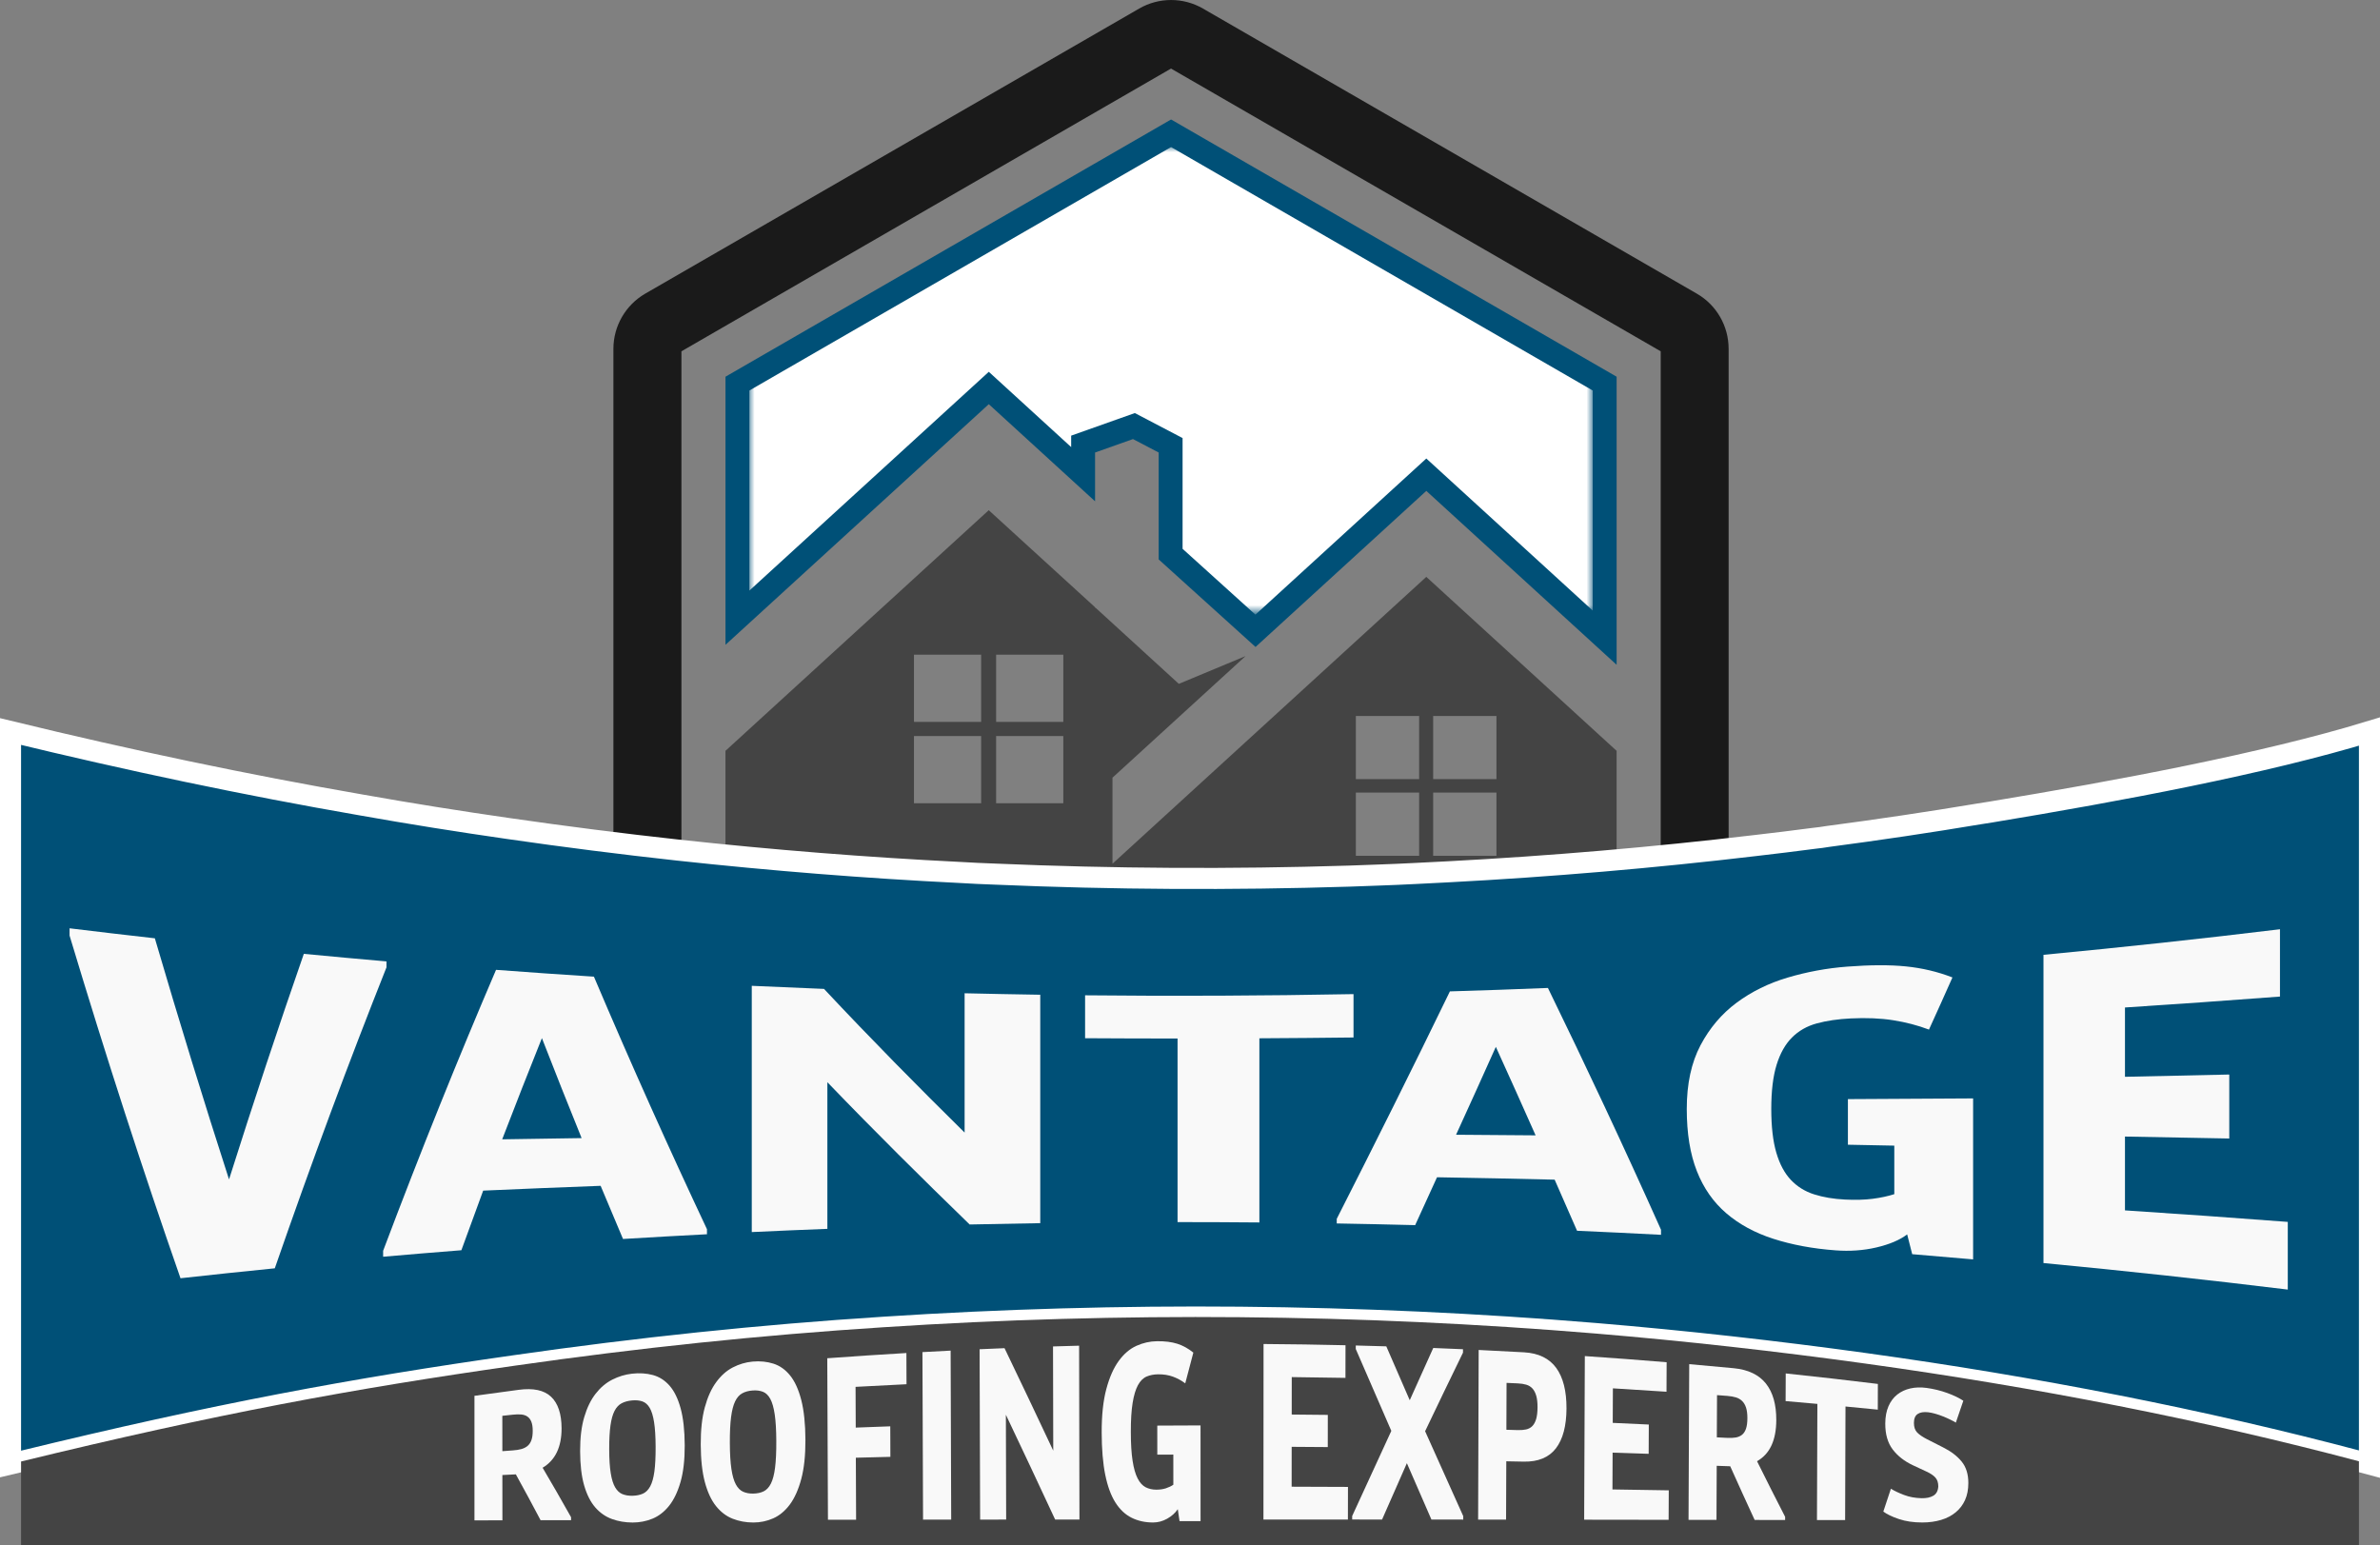
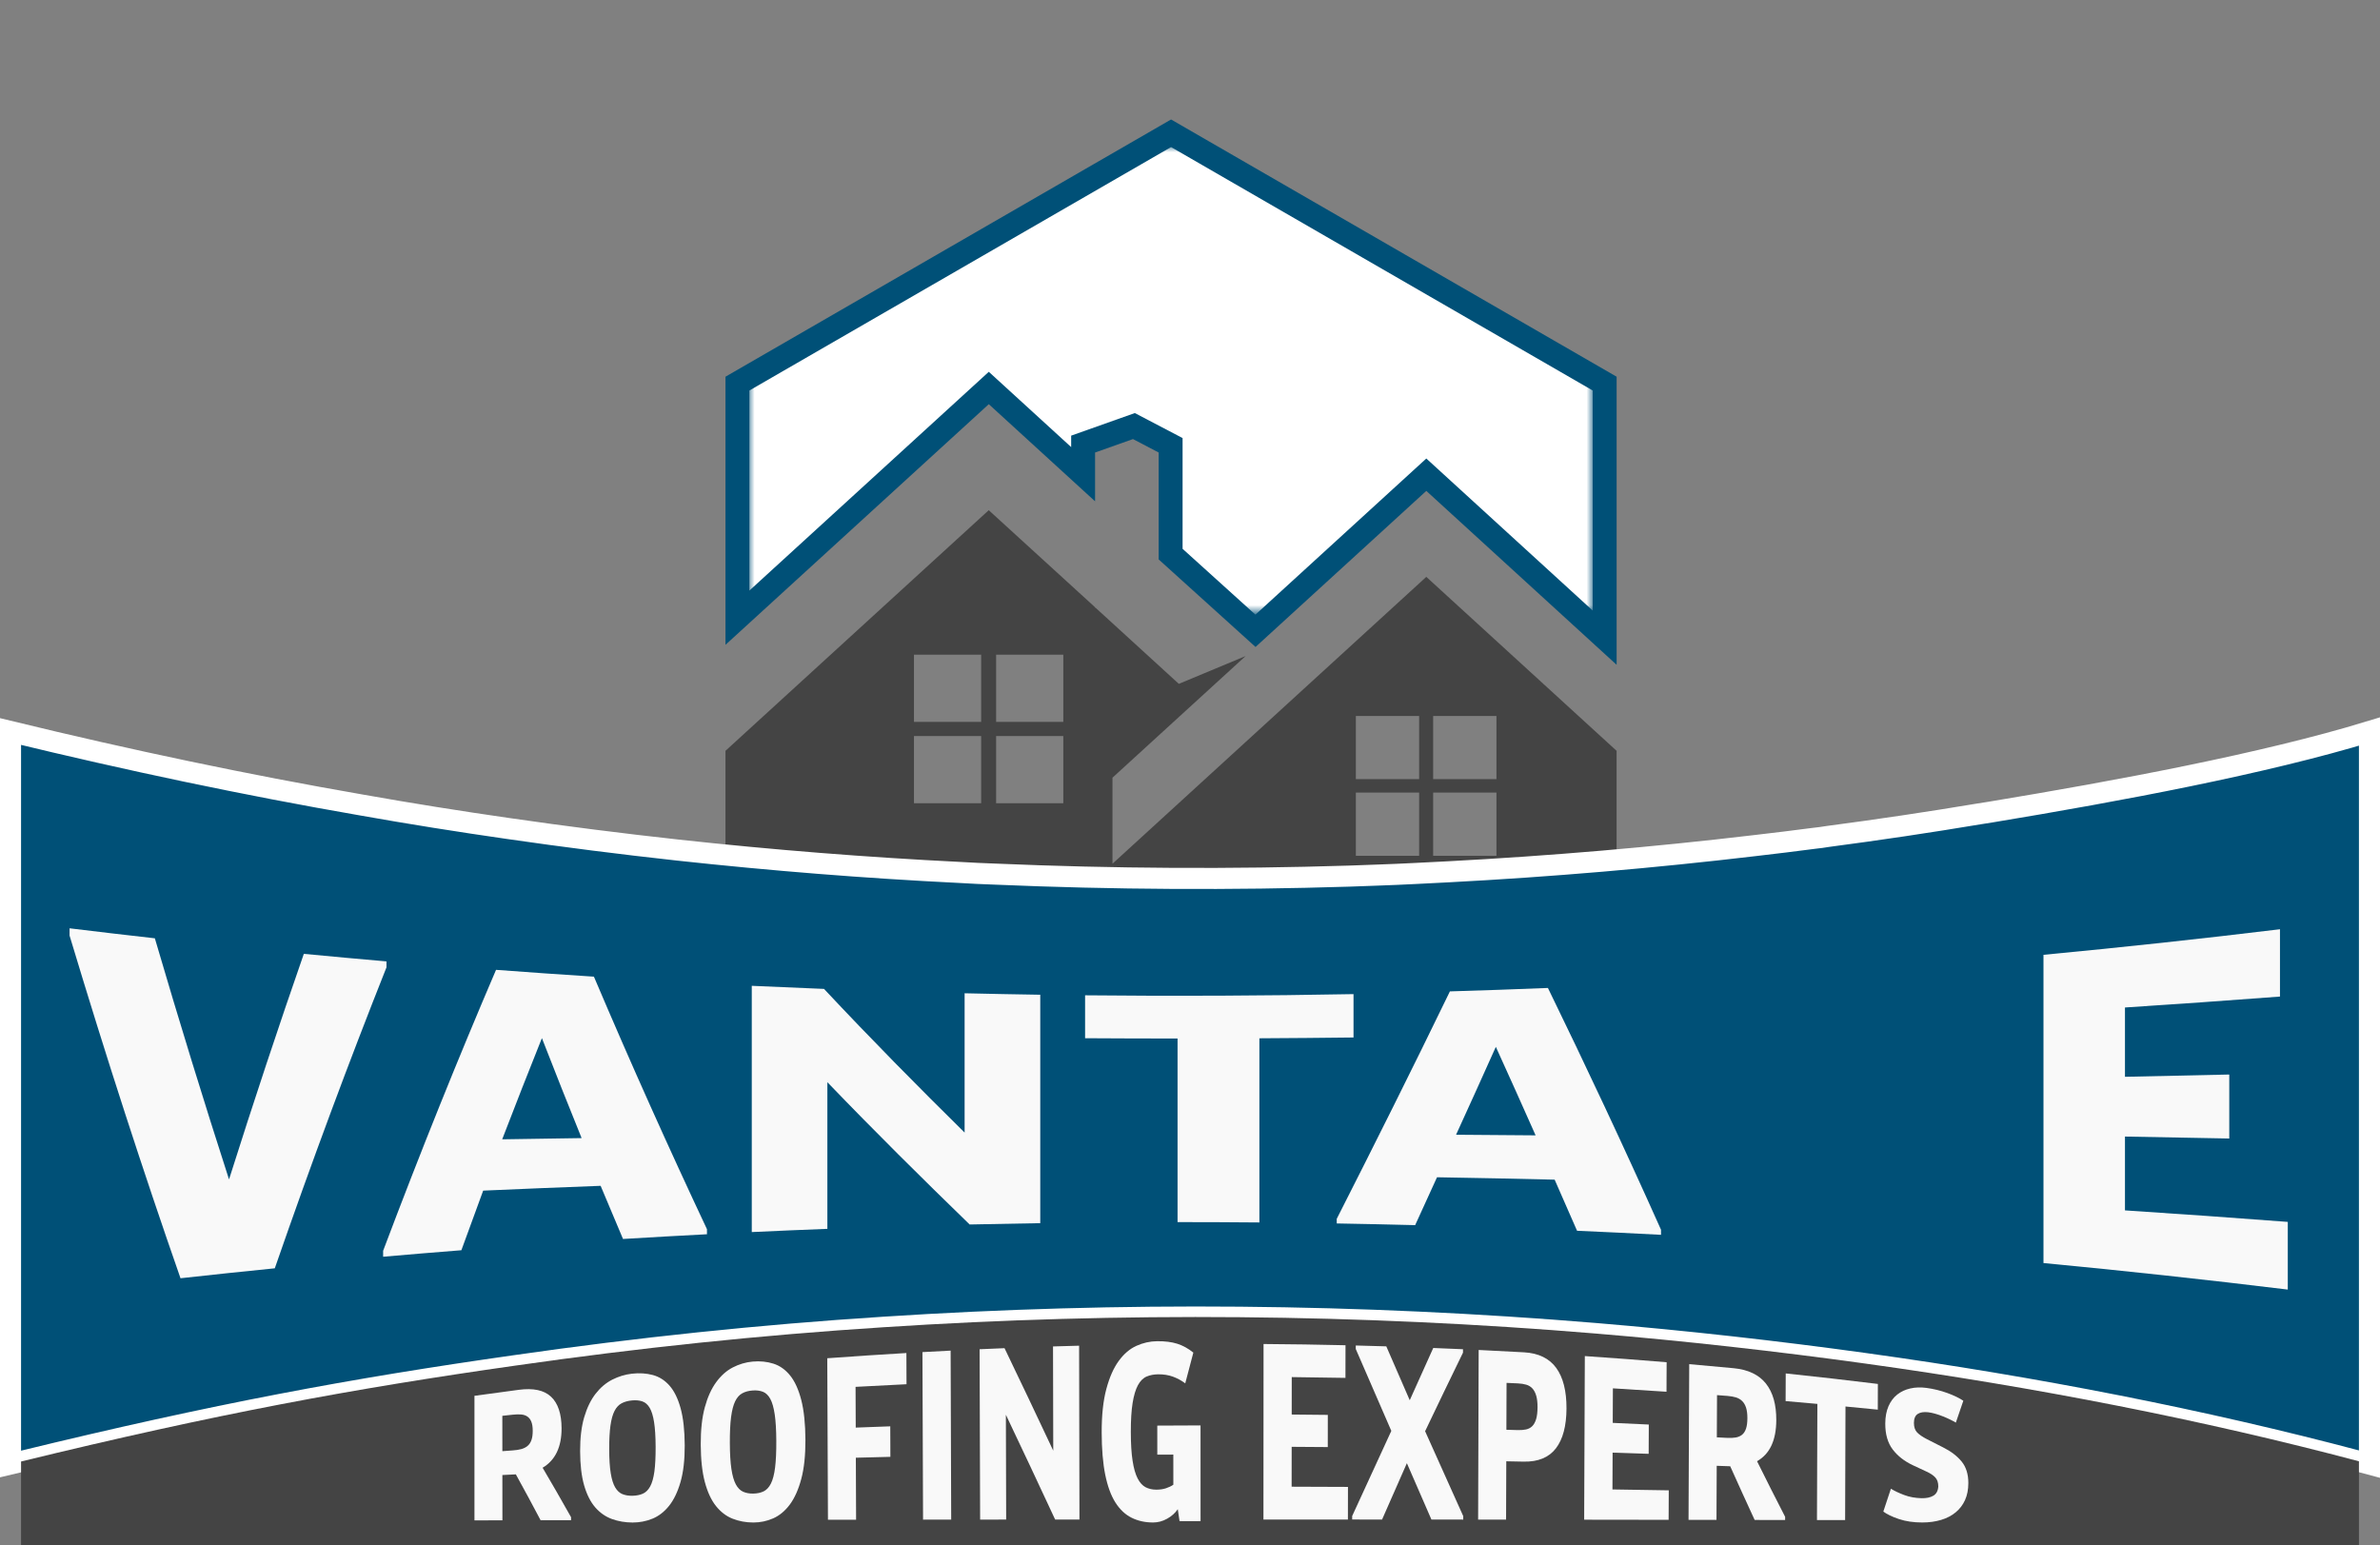
<svg xmlns="http://www.w3.org/2000/svg" version="1.1" id="Layer_1" x="0px" y="0px" width="226px" height="146.72px" viewBox="0 3.654 226 146.72" enable-background="new 0 3.654 226 146.72" xml:space="preserve">
  <rect x="0" y="3.654" width="226" height="146.72" fill="#808080" stroke="none" />
  <g id="XMLID_704_">
-     <path id="XMLID_968_" fill="#1A1A1A" d="M161.119,31.535l-46.89-27.07c-1.871-1.08-4.181-1.08-6.051,0l-46.9,27.07   c-1.87,1.08-3.03,3.08-3.03,5.25v51.76h6.46v-51.53l46.49-26.85l46.5,26.85v51.53h6.449v-51.76   C164.148,34.614,162.999,32.614,161.119,31.535z" />
    <polygon id="XMLID_967_" fill="#005077" points="93.894,42.037 103.985,51.26 103.985,46.627 107.586,45.35 110.026,46.627    110.026,56.78 119.223,65.092 135.44,50.271 153.511,66.786 153.511,39.427 111.202,15 68.891,39.427 68.891,64.887  " />
    <defs>
      <filter id="Adobe_OpacityMaskFilter" filterUnits="userSpaceOnUse" x="71.161" y="17.62" width="80.08" height="44.405">
        <feColorMatrix type="matrix" values="1 0 0 0 0  0 1 0 0 0  0 0 1 0 0  0 0 0 1 0" />
      </filter>
    </defs>
    <mask maskUnits="userSpaceOnUse" x="71.161" y="17.62" width="80.08" height="44.405" id="XMLID_2_">
      <g id="XMLID_15_" filter="url(#Adobe_OpacityMaskFilter)">
        <radialGradient id="XMLID_3_" cx="111.31" cy="-25.961" r="67.15" gradientUnits="userSpaceOnUse">
          <stop offset="0" style="stop-color:#E5E2DF" />
          <stop offset="0" style="stop-color:#F1EFEE" />
          <stop offset="0" style="stop-color:#FFFFFF" />
          <stop offset="0.105" style="stop-color:#F0F0F0" />
          <stop offset="0.306" style="stop-color:#CAC9C9" />
          <stop offset="0.583" style="stop-color:#8C8A8A" />
          <stop offset="0.922" style="stop-color:#383435" />
          <stop offset="1" style="stop-color:#231F20" />
        </radialGradient>
        <rect id="XMLID_16_" x="50.784" y="-0.67" fill="url(#XMLID_3_)" width="121.051" height="83.007" />
      </g>
    </mask>
    <polygon id="XMLID_717_" mask="url(#XMLID_2_)" fill="#FFFFFF" points="112.296,55.772 112.296,45.254 107.761,42.879    101.716,45.024 101.716,46.111 93.894,38.962 71.161,59.737 71.161,40.737 111.202,17.62 151.241,40.737 151.241,61.637    135.44,47.196 119.214,62.025  " />
    <path id="XMLID_705_" fill="#444444" d="M135.439,58.435l-29.8,27.24v-8.17l12.64-11.55l-6.34,2.64l-7.9-7.22h-0.05v-0.05   l-10.1-9.22l-25,22.85v13.33l0.45,0.26h83.72l0.45-0.26v-13.33L135.439,58.435z M93.169,79.935h-6.38v-6.381h6.38V79.935z    M93.169,72.205h-6.38v-6.38h6.38V72.205z M100.969,79.935h-6.38v-6.381h6.38V79.935z M100.969,72.205h-6.38v-6.38h6.38V72.205z    M134.759,84.924h-6.01v-6h6.01V84.924z M134.759,77.644h-6.01v-6h6.01V77.644z M142.1,84.924h-6.011v-6h6.011V84.924z    M142.1,77.644h-6.011v-6h6.011V77.644z" />
  </g>
  <path fill="#005077" stroke="#FFFFFF" stroke-width="2" stroke-miterlimit="10" d="M225,73.125v69.56c-0.33-0.09-0.67-0.18-1-0.26  c-14.87-3.95-30.77-7.05-46.87-9.28c-8.51-1.18-17.08-2.14-25.58-2.85c-22.49-1.87-45.12-2.07-67.66-0.6  c-11.71,0.75-23.32,1.97-34.93,3.64c-15.49,2.2-28.42,4.59-46.96,9.11c-0.33,0.08-0.66,0.159-1,0.239v-69.56  c11.24,2.73,22.28,5.06,33.29,6.97c4.66,0.83,9.32,1.57,13.98,2.24c5.38,0.78,10.75,1.46,16.12,2.05  c8.92,0.97,17.82,1.68,26.73,2.12c1.13,0.07,2.26,0.12,3.39,0.16c11.21,0.479,22.42,0.54,33.62,0.189c0.92-0.029,1.84-0.06,2.76-0.1  c1.17-0.04,2.341-0.09,3.5-0.15c1.051-0.05,2.091-0.1,3.13-0.159c9.721-0.511,19.421-1.341,29.131-2.49  c1.869-0.21,3.739-0.45,5.609-0.69c0.44-0.05,0.891-0.1,1.33-0.18c4.78-0.63,9.561-1.34,14.34-2.14c0.36-0.051,0.721-0.11,1.08-0.17  C201.27,78.745,215,76.174,225,73.125z" />
  <g>
    <path fill="#F9F9F9" d="M6.606,91.809c2.698,0.33,5.397,0.646,8.098,0.95c2.347,8.007,4.695,15.625,7.044,22.896   c2.367-7.484,4.734-14.61,7.103-21.42c2.615,0.251,5.232,0.491,7.849,0.718c0,0.188,0,0.376,0,0.564   c-3.537,8.899-7.072,18.384-10.606,28.581c-2.986,0.299-5.971,0.614-8.954,0.944C13.626,114.976,10.115,104.17,6.606,92.5   C6.606,92.269,6.606,92.04,6.606,91.809z" />
    <path fill="#F9F9F9" d="M47.103,95.754c3.097,0.233,6.195,0.448,9.294,0.647c3.577,8.423,7.156,16.374,10.735,23.984   c0,0.159,0,0.319,0,0.479c-2.658,0.138-5.315,0.287-7.972,0.448c-0.708-1.664-1.417-3.347-2.125-5.047   c-3.719,0.139-7.437,0.29-11.153,0.456c-0.69,1.864-1.38,3.751-2.07,5.661c-2.478,0.195-4.954,0.4-7.43,0.617   c0-0.188,0-0.377,0-0.565C39.954,112.952,43.528,104.102,47.103,95.754z M51.458,102.238c-1.257,3.138-2.514,6.339-3.771,9.61   c2.514-0.041,5.027-0.08,7.542-0.116C53.972,108.63,52.714,105.467,51.458,102.238z" />
    <path fill="#F9F9F9" d="M78.247,97.564c4.449,4.749,8.9,9.255,13.351,13.644c0-4.409,0-8.819,0-13.229   c2.394,0.056,4.789,0.102,7.183,0.139c0,7.23,0,14.461,0,21.691c-2.235,0.034-4.47,0.076-6.704,0.127   c-4.505-4.37-9.009-8.831-13.511-13.512c0,4.643,0,9.284,0,13.926c-2.394,0.092-4.787,0.194-7.179,0.306c0-7.795,0-15.59,0-23.385   C73.673,97.377,75.959,97.475,78.247,97.564z" />
    <path fill="#F9F9F9" d="M103.038,102.248c0-1.358,0-2.718,0-4.076c8.497,0.087,16.994,0.049,25.49-0.113c0,1.373,0,2.746,0,4.119   c-2.979,0.035-5.96,0.062-8.94,0.077c0,5.83,0,11.659,0,17.489c-2.589-0.023-5.179-0.034-7.769-0.034c0-5.812,0-11.622,0-17.434   C108.891,102.276,105.964,102.266,103.038,102.248z" />
    <path fill="#F9F9F9" d="M137.68,97.8c3.104-0.092,6.206-0.201,9.308-0.326c3.581,7.349,7.16,14.96,10.739,22.963   c0,0.16,0,0.32,0,0.48c-2.657-0.14-5.314-0.268-7.973-0.384c-0.71-1.631-1.419-3.248-2.128-4.854   c-3.723-0.089-7.446-0.165-11.17-0.227c-0.691,1.522-1.383,3.038-2.075,4.546c-2.482-0.063-4.965-0.117-7.447-0.16   c0-0.146,0-0.292,0-0.438C130.516,112.345,134.098,105.188,137.68,97.8z M142.042,103.067c-1.259,2.813-2.519,5.594-3.777,8.346   c2.518,0.018,5.036,0.036,7.553,0.058C144.56,108.634,143.301,105.834,142.042,103.067z" />
-     <path fill="#F9F9F9" d="M168.383,121.292c-1.753-0.565-3.241-1.376-4.463-2.426c-1.223-1.049-2.153-2.382-2.791-4.002   c-0.638-1.622-0.957-3.582-0.957-5.901c0-2.395,0.437-4.399,1.303-6.043c0.868-1.644,2.012-2.99,3.428-4.043   c1.418-1.053,3.039-1.854,4.861-2.392c1.823-0.538,3.71-0.891,5.656-1.038c2.16-0.164,4.01-0.176,5.549-0.021   c1.539,0.154,3.017,0.5,4.431,1.05c-0.743,1.673-1.486,3.323-2.229,4.952c-1.062-0.403-2.193-0.697-3.397-0.888   c-1.201-0.19-2.547-0.244-4.034-0.172c-1.203,0.058-2.275,0.216-3.213,0.47c-0.938,0.254-1.727,0.702-2.363,1.342   c-0.638,0.638-1.124,1.501-1.46,2.587c-0.337,1.087-0.507,2.482-0.507,4.195c0.001,1.687,0.16,3.069,0.479,4.155   c0.318,1.086,0.779,1.947,1.38,2.584c0.604,0.637,1.337,1.096,2.205,1.372c0.867,0.277,1.852,0.443,2.947,0.496   c0.992,0.048,1.867,0.025,2.629-0.075c0.761-0.1,1.443-0.245,2.043-0.438c0-1.536,0-3.072,0-4.608   c-1.469-0.029-2.938-0.059-4.406-0.087c0-1.443,0-2.887,0-4.331c3.965-0.021,7.928-0.043,11.89-0.067c0,5.096,0,10.191,0,15.287   c-1.928-0.171-3.856-0.336-5.785-0.494c-0.158-0.628-0.317-1.254-0.477-1.878c-0.708,0.535-1.68,0.946-2.92,1.237   c-1.238,0.29-2.529,0.378-3.877,0.277C172.109,122.231,170.137,121.858,168.383,121.292z" />
    <path fill="#F9F9F9" d="M216.502,91.899c0,2.131,0,4.262,0,6.393c-4.902,0.372-9.809,0.718-14.719,1.037c0,2.193,0,4.388,0,6.582   c3.303-0.068,6.604-0.141,9.904-0.216c0,2.025,0,4.052,0,6.077c-3.3-0.065-6.602-0.127-9.904-0.186c0,2.337,0,4.674,0,7.011   c5.157,0.336,10.311,0.7,15.46,1.094c0,2.143,0,4.284,0,6.427c-7.724-0.943-15.457-1.783-23.199-2.519c0-9.757,0-19.515,0-29.272   C201.538,93.616,209.024,92.806,216.502,91.899z" />
  </g>
  <path fill="#444444" d="M224,142.424v7.95H2v-7.93c18.54-4.521,31.47-6.91,46.96-9.11c11.61-1.67,23.22-2.89,34.93-3.64  c22.54-1.471,45.169-1.271,67.66,0.6c8.5,0.71,17.07,1.67,25.58,2.85C193.23,135.375,209.13,138.474,224,142.424z" />
  <g>
    <path fill="#F9F9F9" d="M49.265,135.635c1.373-0.182,2.393,0.032,3.058,0.654c0.665,0.623,0.999,1.631,1.003,3.002   c0.004,1.772-0.595,3.03-1.801,3.745c0.899,1.524,1.8,3.091,2.701,4.697c0,0.094,0,0.188,0.001,0.281   c-0.964,0.002-1.928,0.004-2.893,0.006c-0.784-1.487-1.567-2.939-2.35-4.355c-0.427,0.021-0.854,0.042-1.28,0.063   c0.001,1.434,0.003,2.867,0.004,4.301c-0.885,0.002-1.77,0.004-2.655,0.006c0-3.942,0-7.886,0-11.828   C46.457,136.01,47.861,135.82,49.265,135.635z M49.493,141.267c0.23-0.061,0.429-0.159,0.593-0.294   c0.165-0.135,0.289-0.318,0.374-0.552c0.085-0.232,0.127-0.532,0.126-0.895c0-0.35-0.044-0.635-0.129-0.853   c-0.086-0.219-0.211-0.384-0.375-0.496s-0.362-0.178-0.593-0.198c-0.232-0.021-0.5-0.014-0.803,0.02   c-0.329,0.036-0.657,0.071-0.986,0.107c0.001,1.119,0.002,2.238,0.003,3.357c0.329-0.024,0.658-0.048,0.987-0.072   C48.993,141.371,49.261,141.329,49.493,141.267z" />
    <path fill="#F9F9F9" d="M58.101,147.903c-0.605-0.221-1.131-0.59-1.579-1.104c-0.447-0.516-0.797-1.207-1.049-2.074   c-0.253-0.867-0.381-1.953-0.385-3.265c-0.004-1.271,0.127-2.35,0.393-3.242c0.265-0.894,0.625-1.63,1.08-2.214   c0.455-0.583,0.98-1.029,1.576-1.332s1.222-0.495,1.88-0.568c0.707-0.079,1.365-0.038,1.975,0.127s1.139,0.501,1.586,1.01   c0.448,0.509,0.798,1.225,1.052,2.148c0.253,0.922,0.383,2.096,0.39,3.517c0.005,1.375-0.126,2.537-0.397,3.479   c-0.271,0.941-0.634,1.697-1.089,2.268c-0.456,0.569-0.982,0.976-1.579,1.221c-0.597,0.244-1.226,0.364-1.885,0.364   C59.362,148.236,58.706,148.124,58.101,147.903z M61.049,145.497c0.28-0.126,0.511-0.356,0.692-0.69   c0.182-0.333,0.314-0.803,0.398-1.407c0.082-0.605,0.122-1.39,0.118-2.351s-0.053-1.74-0.146-2.336   c-0.094-0.595-0.233-1.05-0.417-1.363s-0.417-0.518-0.697-0.613c-0.281-0.097-0.604-0.128-0.97-0.094   c-0.39,0.035-0.722,0.126-0.995,0.271c-0.274,0.144-0.499,0.384-0.674,0.719c-0.175,0.336-0.305,0.798-0.388,1.388   c-0.083,0.589-0.124,1.347-0.121,2.275c0.003,0.928,0.052,1.68,0.146,2.26c0.093,0.578,0.232,1.025,0.417,1.34   c0.184,0.316,0.413,0.53,0.688,0.644c0.275,0.112,0.595,0.166,0.961,0.158C60.439,145.689,60.768,145.623,61.049,145.497z" />
    <path fill="#F9F9F9" d="M69.565,147.875c-0.605-0.24-1.132-0.643-1.58-1.205c-0.448-0.563-0.799-1.319-1.053-2.269   c-0.254-0.95-0.385-2.139-0.391-3.572c-0.006-1.391,0.123-2.566,0.387-3.534c0.264-0.969,0.624-1.763,1.079-2.385   c0.455-0.622,0.98-1.09,1.577-1.399s1.225-0.497,1.883-0.556c0.708-0.063,1.368,0.002,1.979,0.198   c0.612,0.196,1.141,0.573,1.589,1.132s0.799,1.335,1.054,2.329c0.254,0.994,0.385,2.253,0.392,3.773   c0.006,1.473-0.126,2.715-0.396,3.721c-0.271,1.007-0.633,1.815-1.088,2.427c-0.456,0.609-0.981,1.045-1.579,1.309   c-0.597,0.263-1.225,0.393-1.884,0.393C70.827,148.236,70.17,148.114,69.565,147.875z M72.51,145.28   c0.281-0.135,0.511-0.381,0.693-0.739c0.181-0.357,0.314-0.862,0.396-1.512c0.083-0.652,0.122-1.495,0.117-2.529   c-0.004-1.035-0.054-1.874-0.148-2.517c-0.095-0.644-0.234-1.136-0.418-1.479c-0.185-0.342-0.418-0.568-0.699-0.679   c-0.281-0.111-0.604-0.152-0.971-0.126c-0.39,0.028-0.723,0.117-0.997,0.268c-0.274,0.148-0.499,0.403-0.674,0.763   c-0.175,0.36-0.304,0.858-0.387,1.497c-0.083,0.638-0.122,1.46-0.117,2.469c0.004,1.008,0.054,1.826,0.148,2.457   c0.094,0.628,0.234,1.116,0.418,1.458c0.185,0.345,0.415,0.579,0.69,0.702c0.275,0.124,0.596,0.184,0.962,0.178   C71.901,145.485,72.23,145.415,72.51,145.28z" />
    <path fill="#F9F9F9" d="M86.07,132.142c0.004,0.988,0.007,1.976,0.011,2.964c-1.613,0.077-3.226,0.16-4.838,0.249   c0.005,1.29,0.011,2.58,0.016,3.87c1.093-0.043,2.186-0.083,3.279-0.122c0.004,0.966,0.008,1.933,0.011,2.898   c-1.093,0.026-2.186,0.054-3.279,0.083c0.008,1.962,0.016,3.925,0.024,5.888c-0.891,0.001-1.782,0.002-2.673,0.003   c-0.022-5.112-0.044-10.225-0.065-15.337C81.06,132.455,83.564,132.29,86.07,132.142z" />
    <path fill="#F9F9F9" d="M90.27,131.914c0.018,5.35,0.036,10.699,0.054,16.049c-0.891,0.001-1.782,0.002-2.673,0.003   c-0.019-5.304-0.039-10.606-0.058-15.91C88.485,132.006,89.377,131.958,90.27,131.914z" />
    <path fill="#F9F9F9" d="M95.388,131.682c1.544,3.205,3.086,6.454,4.627,9.733c-0.007-3.299-0.015-6.599-0.022-9.898   c0.825-0.025,1.651-0.049,2.477-0.071c0.011,5.503,0.021,11.006,0.032,16.509c-0.769,0.001-1.538,0.001-2.307,0.002   c-1.558-3.352-3.118-6.673-4.679-9.953c0.009,3.318,0.018,6.637,0.027,9.955c-0.824,0.001-1.647,0.002-2.472,0.002   c-0.017-5.393-0.033-10.785-0.05-16.178C93.811,131.748,94.599,131.713,95.388,131.682z" />
    <path fill="#F9F9F9" d="M107.457,147.786c-0.605-0.3-1.118-0.783-1.541-1.449c-0.422-0.667-0.744-1.546-0.966-2.639   c-0.221-1.094-0.333-2.435-0.336-4.023c-0.003-1.641,0.145-3.014,0.443-4.123c0.297-1.107,0.691-1.996,1.179-2.663   c0.488-0.668,1.047-1.145,1.677-1.43c0.629-0.284,1.282-0.431,1.954-0.438c0.747-0.01,1.386,0.071,1.918,0.238   c0.533,0.168,1.043,0.448,1.533,0.843c-0.256,0.973-0.513,1.946-0.769,2.92c-0.367-0.273-0.759-0.486-1.175-0.637   c-0.416-0.152-0.881-0.226-1.395-0.221c-0.416,0.004-0.786,0.077-1.11,0.218c-0.324,0.141-0.596,0.415-0.815,0.819   c-0.22,0.406-0.387,0.966-0.502,1.679c-0.116,0.714-0.173,1.636-0.171,2.768c0.001,1.113,0.058,2.026,0.169,2.738   c0.11,0.71,0.27,1.268,0.478,1.669c0.208,0.402,0.462,0.681,0.761,0.835c0.299,0.152,0.639,0.23,1.017,0.229   c0.342-0.001,0.645-0.046,0.907-0.131c0.262-0.088,0.498-0.199,0.705-0.338c0-0.954-0.001-1.908-0.002-2.862   c-0.507,0.001-1.014,0.003-1.521,0.006c0-0.92-0.001-1.84-0.002-2.759c1.369-0.009,2.738-0.015,4.107-0.018   c0.001,3.029,0.002,6.06,0.003,9.089c-0.666,0-1.331,0-1.996,0.001c-0.055-0.379-0.11-0.757-0.166-1.135   c-0.244,0.361-0.579,0.662-1.007,0.903c-0.426,0.241-0.872,0.36-1.336,0.36C108.742,148.236,108.061,148.086,107.457,147.786z" />
    <path fill="#F9F9F9" d="M127.767,131.403c-0.002,1.033-0.004,2.066-0.005,3.1c-1.7-0.032-3.4-0.057-5.1-0.075   c-0.002,1.186-0.003,2.371-0.004,3.556c1.143,0.01,2.286,0.021,3.429,0.034c-0.001,1.019-0.003,2.037-0.004,3.056   c-1.143-0.01-2.285-0.018-3.428-0.024c-0.001,1.263-0.002,2.524-0.004,3.787c1.783,0.005,3.565,0.011,5.349,0.02   c-0.002,1.033-0.004,2.066-0.006,3.1c-2.673-0.001-5.346-0.002-8.02-0.002c0.003-5.557,0.007-11.113,0.01-16.669   C122.578,131.303,125.173,131.343,127.767,131.403z" />
    <path fill="#F9F9F9" d="M132.117,139.536c-1.124-2.579-2.25-5.174-3.377-7.777c0.001-0.11,0.001-0.221,0.001-0.332   c0.967,0.024,1.933,0.052,2.899,0.081c0.742,1.712,1.484,3.418,2.226,5.118c0.744-1.664,1.487-3.318,2.232-4.962   c0.941,0.036,1.883,0.076,2.825,0.118c-0.001,0.108-0.001,0.217-0.001,0.325c-1.2,2.46-2.399,4.949-3.597,7.462   c1.208,2.711,2.416,5.401,3.622,8.066c0,0.108-0.001,0.217-0.001,0.325c-1.008,0-2.015-0.001-3.021-0.002   c-0.776-1.775-1.554-3.561-2.331-5.354c-0.786,1.775-1.571,3.56-2.356,5.351c-0.946,0-1.893-0.001-2.838-0.001   c0-0.111,0-0.222,0-0.333C129.638,144.91,130.877,142.212,132.117,139.536z" />
    <path fill="#F9F9F9" d="M144.72,132.075c1.38,0.078,2.399,0.578,3.056,1.482c0.656,0.905,0.981,2.187,0.975,3.849   c-0.007,1.663-0.342,2.923-1.005,3.789c-0.663,0.864-1.685,1.288-3.063,1.261c-0.55-0.012-1.1-0.022-1.649-0.032   c-0.007,1.847-0.013,3.693-0.02,5.541c-0.885-0.001-1.77-0.002-2.654-0.003c0.018-5.37,0.034-10.74,0.052-16.11   C141.847,131.919,143.283,131.995,144.72,132.075z M144.912,139.4c0.232-0.051,0.428-0.154,0.588-0.313   c0.159-0.157,0.282-0.383,0.369-0.673c0.086-0.292,0.13-0.665,0.132-1.122c0.002-0.44-0.04-0.807-0.124-1.095   c-0.085-0.29-0.206-0.521-0.363-0.691c-0.159-0.171-0.354-0.29-0.586-0.358c-0.232-0.068-0.501-0.109-0.806-0.123   c-0.354-0.016-0.709-0.031-1.063-0.047c-0.006,1.484-0.011,2.969-0.016,4.452c0.354,0.011,0.708,0.021,1.063,0.031   C144.411,139.47,144.68,139.449,144.912,139.4z" />
    <path fill="#F9F9F9" d="M158.261,133.017c-0.004,0.934-0.009,1.868-0.013,2.802c-1.696-0.114-3.394-0.223-5.091-0.323   c-0.005,1.094-0.01,2.188-0.015,3.28c1.142,0.051,2.283,0.104,3.425,0.158c-0.004,0.928-0.009,1.854-0.013,2.781   c-1.141-0.038-2.282-0.075-3.424-0.11c-0.005,1.164-0.01,2.329-0.015,3.493c1.782,0.026,3.564,0.055,5.347,0.084   c-0.004,0.934-0.009,1.866-0.013,2.8c-2.673-0.004-5.347-0.008-8.02-0.011c0.021-5.18,0.043-10.359,0.063-15.538   C153.084,132.608,155.673,132.802,158.261,133.017z" />
    <path fill="#F9F9F9" d="M164.631,133.585c1.378,0.132,2.397,0.626,3.058,1.458c0.662,0.835,0.989,1.989,0.983,3.478   c-0.008,1.921-0.617,3.208-1.828,3.895c0.89,1.794,1.779,3.556,2.669,5.282c0,0.101-0.001,0.201-0.001,0.302   c-0.964-0.002-1.929-0.004-2.893-0.005c-0.774-1.674-1.548-3.373-2.321-5.099c-0.428-0.015-0.854-0.029-1.282-0.044   c-0.007,1.712-0.015,3.425-0.022,5.137c-0.885-0.002-1.77-0.003-2.654-0.005c0.021-4.928,0.044-9.856,0.065-14.785   C161.813,133.322,163.223,133.451,164.631,133.585z M164.822,140.164c0.231-0.039,0.43-0.126,0.596-0.256   c0.165-0.132,0.291-0.324,0.378-0.578c0.086-0.252,0.131-0.585,0.132-0.998c0.002-0.396-0.04-0.728-0.123-0.992   c-0.085-0.265-0.209-0.478-0.373-0.638c-0.164-0.161-0.362-0.275-0.593-0.346c-0.232-0.07-0.501-0.116-0.805-0.141   c-0.33-0.025-0.659-0.05-0.989-0.075c-0.006,1.337-0.012,2.673-0.018,4.009c0.33,0.017,0.659,0.034,0.989,0.051   C164.321,140.215,164.59,140.204,164.822,140.164z" />
    <path fill="#F9F9F9" d="M169.558,136.708c0.004-0.876,0.008-1.752,0.011-2.628c2.919,0.308,5.836,0.64,8.75,0.998   c-0.002,0.813-0.005,1.628-0.007,2.442c-1.022-0.102-2.045-0.201-3.068-0.299c-0.012,3.596-0.023,7.191-0.035,10.787   c-0.892-0.001-1.782-0.003-2.674-0.005c0.014-3.677,0.026-7.353,0.04-11.029C171.569,136.883,170.563,136.795,169.558,136.708z" />
    <path fill="#F9F9F9" d="M180.816,145.626c0.501,0.189,1.049,0.288,1.646,0.303c0.464,0.011,0.839-0.069,1.126-0.238   c0.286-0.17,0.442-0.462,0.468-0.877c0-0.365-0.094-0.648-0.283-0.854c-0.188-0.205-0.472-0.394-0.85-0.565   c-0.42-0.193-0.84-0.389-1.26-0.587c-0.816-0.381-1.461-0.882-1.935-1.507c-0.475-0.625-0.71-1.447-0.707-2.455   c0.002-0.637,0.104-1.188,0.305-1.649c0.202-0.461,0.48-0.833,0.834-1.112s0.768-0.472,1.242-0.58   c0.475-0.107,0.985-0.123,1.532-0.05c0.693,0.094,1.353,0.257,1.979,0.485c0.625,0.229,1.132,0.474,1.521,0.733   c-0.236,0.687-0.474,1.38-0.711,2.078c-0.146-0.09-0.325-0.187-0.538-0.29c-0.213-0.105-0.438-0.205-0.676-0.299   c-0.236-0.096-0.48-0.179-0.729-0.251s-0.483-0.12-0.702-0.145c-0.414-0.046-0.739,0.009-0.977,0.164   c-0.238,0.154-0.357,0.439-0.358,0.853c0,0.388,0.101,0.688,0.301,0.898s0.508,0.423,0.922,0.636   c0.517,0.267,1.033,0.529,1.551,0.789c0.742,0.371,1.327,0.817,1.753,1.337c0.426,0.521,0.64,1.196,0.64,2.038   c0,0.623-0.104,1.162-0.312,1.622c-0.207,0.461-0.504,0.849-0.888,1.167c-0.385,0.317-0.846,0.559-1.383,0.72   c-0.537,0.162-1.136,0.245-1.794,0.245c-0.818,0-1.554-0.105-2.206-0.323c-0.653-0.219-1.149-0.457-1.49-0.713   c0.239-0.729,0.479-1.451,0.719-2.169C179.896,145.238,180.316,145.437,180.816,145.626z" />
  </g>
</svg>